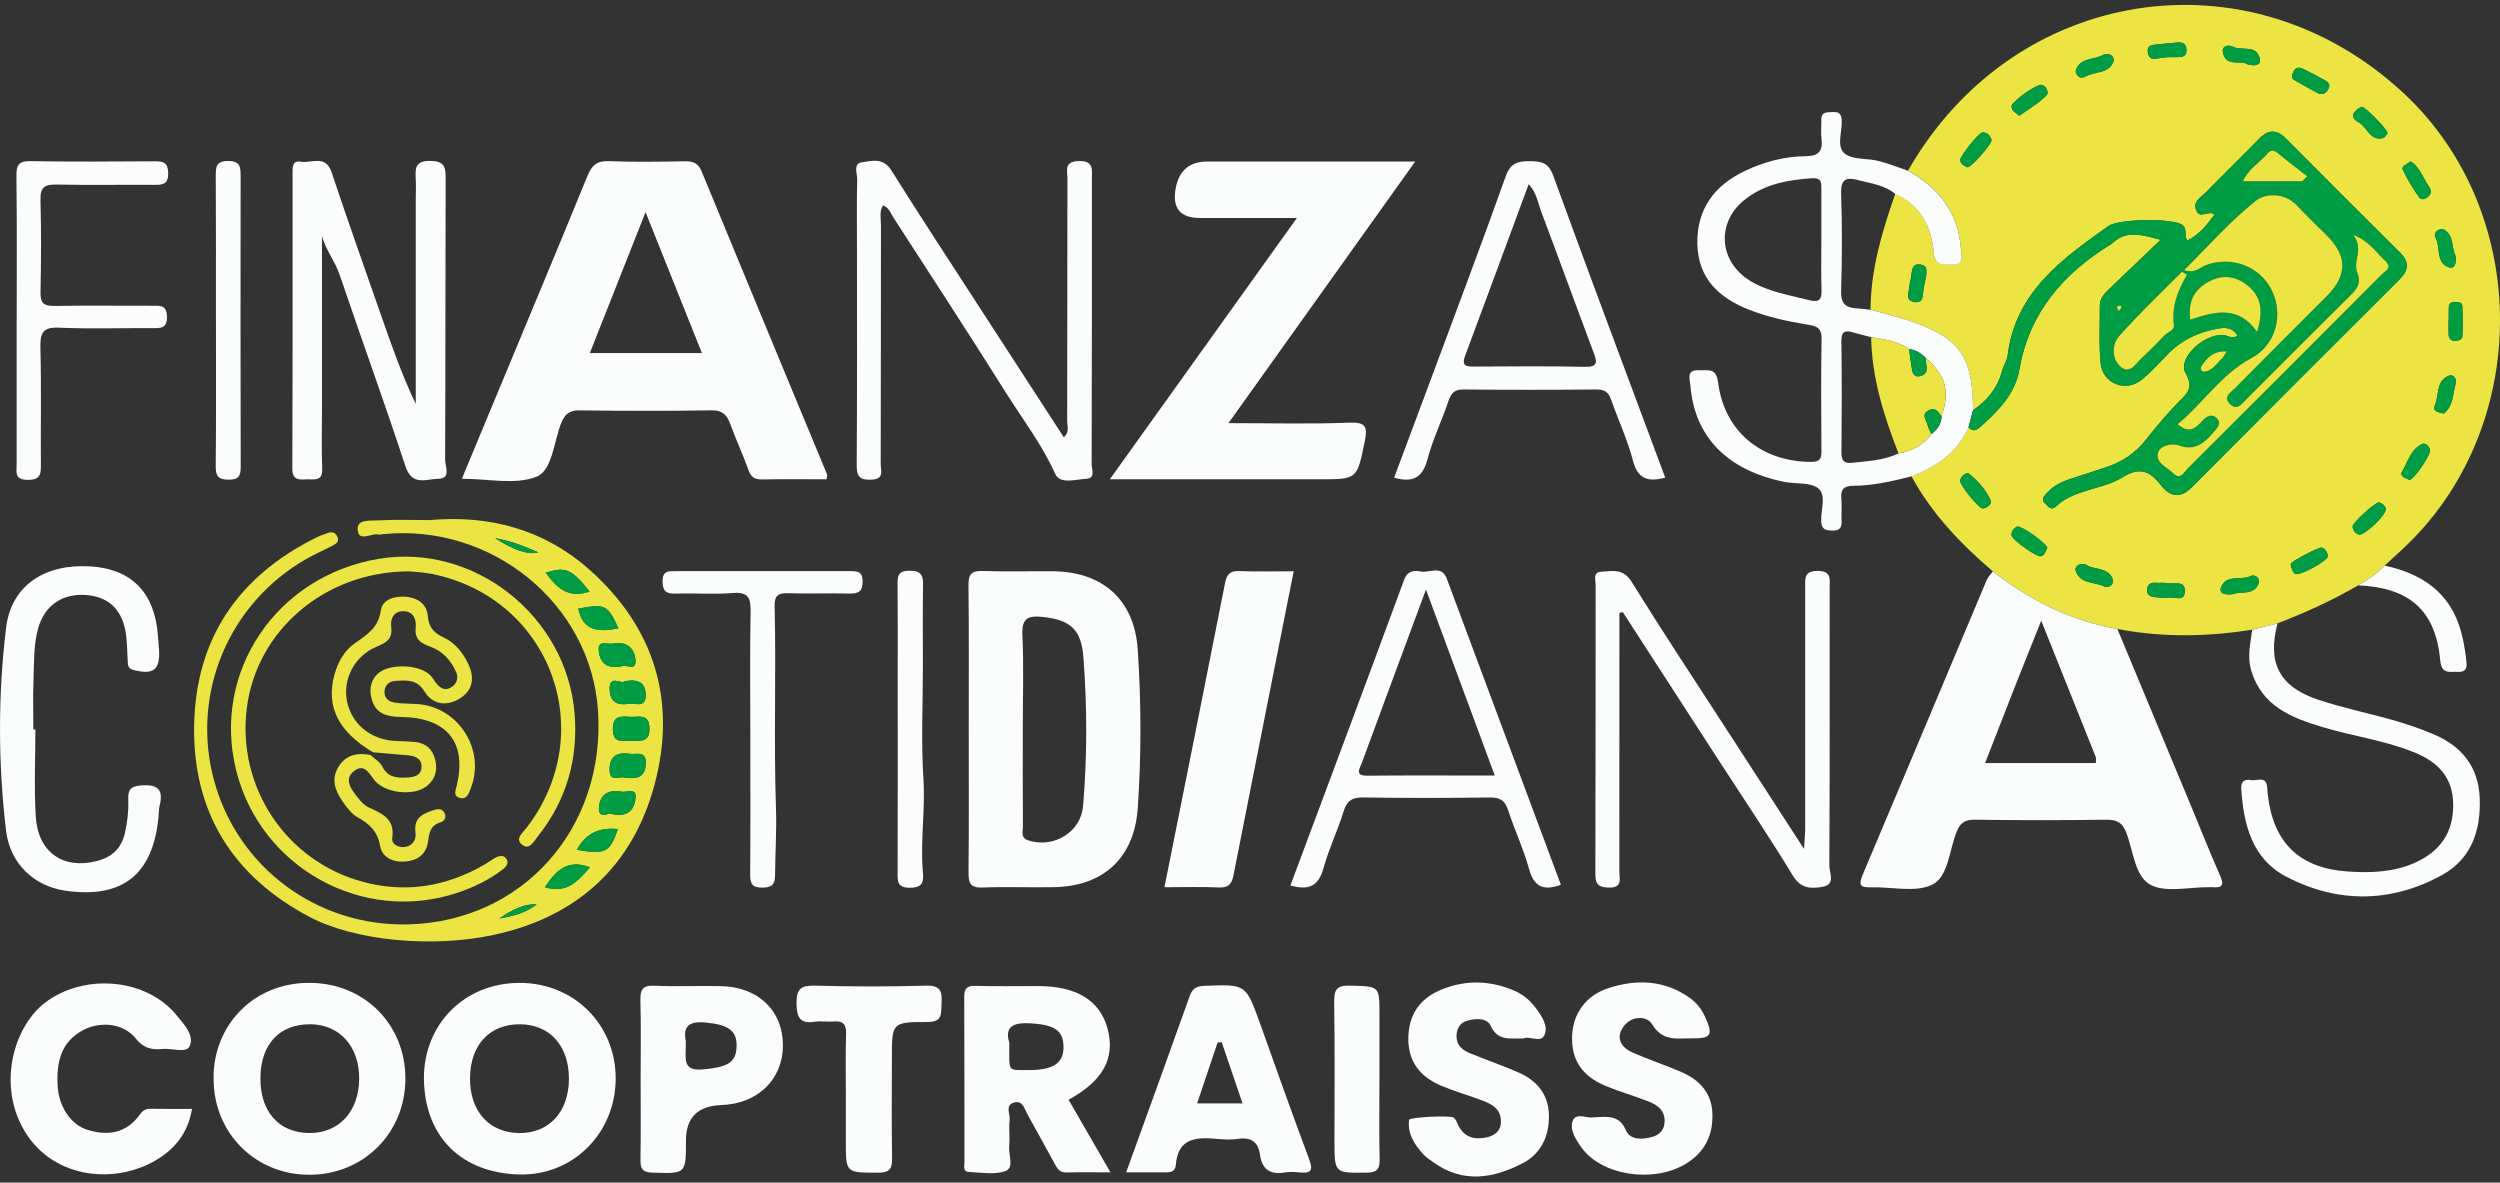
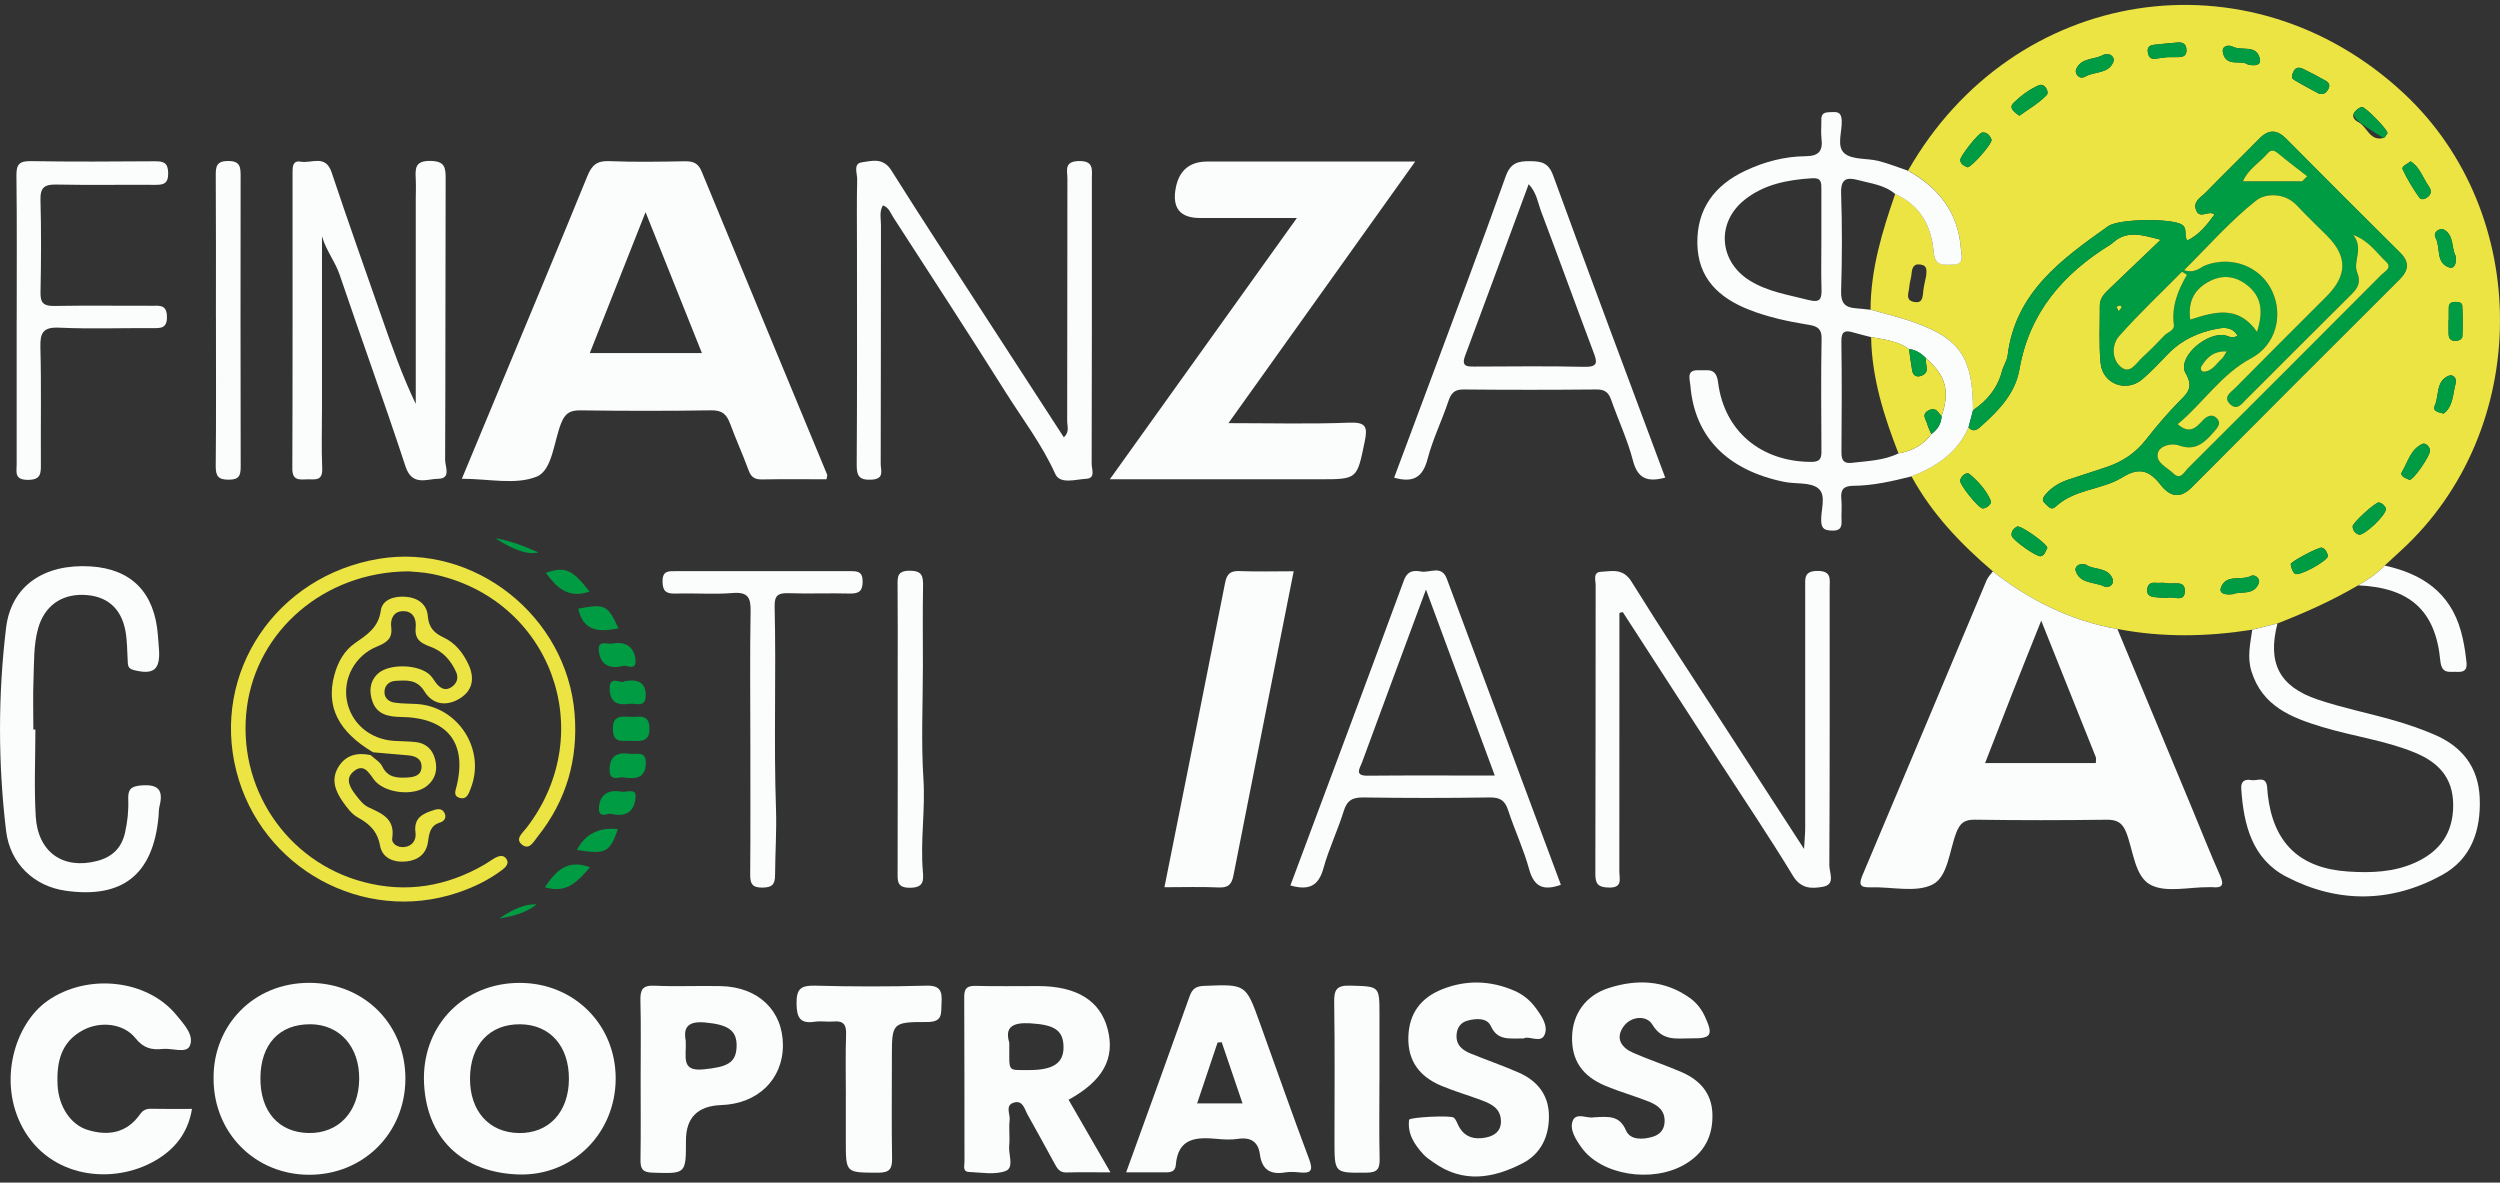
<svg xmlns="http://www.w3.org/2000/svg" width="408" height="193" viewBox="0 0 408 193" fill="none">
  <rect x="0" y="0" width="408" height="193" fill="#333333" stroke="none" />
  <g clip-path="url(#clip0_1690_78)">
    <path d="M311.393 27.845C328.589 -2.291 366.986 -8.301 392.254 15.189C413.414 34.859 413.22 70.285 391.843 89.851C390.955 90.667 390.067 91.484 389.185 92.3C387.916 93.618 386.43 94.634 384.847 95.529C380.641 97.996 376.219 99.985 371.681 101.744C370.309 102.083 368.944 102.428 367.572 102.766C360.231 103.927 352.89 104.066 345.561 102.645C337.954 101.321 331.277 97.978 325.241 93.249C319.997 88.775 315.278 83.853 311.955 77.734C315.979 76.156 319.429 73.913 321.253 69.765C322.178 70.672 322.77 70.043 323.495 69.39C326.305 66.868 328.897 64.129 329.567 60.284C331.181 50.984 336.721 44.66 344.461 39.889C344.63 39.786 344.781 39.647 344.932 39.514C347.138 37.616 349.434 38.281 352.618 39.133C349.494 42.12 346.878 44.605 344.28 47.103C343.476 47.87 342.673 48.657 342.685 49.896C342.703 53.016 342.516 56.154 342.812 59.25C343.138 62.654 346.969 64.111 349.585 61.922C351.126 60.635 352.479 59.129 353.887 57.69C356.08 55.447 358.787 54.231 361.82 53.651C363.125 53.403 364.352 53.409 365.167 54.782C364.213 55.423 363.512 54.679 362.739 54.661C359.482 54.576 355.331 58.573 356.684 60.895C358.171 63.434 356.757 64.359 355.355 65.804C353.542 67.679 351.845 69.68 350.237 71.736C348.564 73.882 346.449 75.309 343.923 76.18C341.833 76.9 339.724 77.547 337.628 78.248C336.177 78.732 334.878 79.469 333.863 80.654C333.434 81.156 333.126 81.61 333.755 82.166C334.256 82.607 334.715 83.4 335.495 82.674C338.588 79.778 343.041 79.977 346.407 77.885C349.174 76.168 350.824 76.833 352.6 79.113C354.02 80.933 355.675 81.549 357.657 79.56C368.944 68.211 380.273 56.904 391.602 45.597C393.082 44.122 393.263 42.785 391.68 41.219C385.457 35.058 379.27 28.854 373.101 22.639C371.584 21.115 370.225 21.085 368.714 22.627C365.826 25.577 362.859 28.449 359.983 31.406C359.204 32.21 357.808 32.845 358.424 34.345C359.029 35.832 360.449 34.224 361.409 35.01C360.159 36.709 358.914 38.323 356.95 39.26C356.37 38.378 357.047 37.319 356.116 36.685C354.521 35.596 345.815 35.669 344.056 36.914C336.467 42.296 328.903 47.701 327.64 58.029C327.531 58.899 326.951 59.703 326.721 60.574C325.996 63.349 324.305 65.387 321.978 66.959C321.978 58.524 319.991 55.386 312.734 52.726C310.305 51.837 307.761 51.251 305.272 50.525C305.302 43.946 307.169 37.761 309.302 31.636C313.411 33.45 315.205 36.932 315.574 41.105C315.785 43.493 317.169 43.172 318.661 43.16C320.722 43.142 320.093 41.697 320.015 40.585C319.592 34.677 316.402 30.638 311.387 27.833L311.393 27.845ZM343.18 8.98C341.869 9.772 339.561 9.349 338.794 11.398C338.606 11.9 339.235 13.103 340.322 12.493C341.851 11.628 344.159 12.082 344.92 10.044C345.138 9.451 344.534 8.472 343.18 8.98ZM329.555 18.896C331.066 17.795 332.727 16.852 334.008 15.528C334.51 15.014 333.706 13.508 332.745 13.914C331.235 14.555 329.827 15.613 328.637 16.762C327.755 17.614 328.703 18.279 329.561 18.89L329.555 18.896ZM364.43 96.956C365.669 96.442 367.85 97.258 368.642 95.142C368.883 94.489 368.062 93.636 367.318 94.011C365.723 94.815 363.222 93.618 362.442 95.952C362.128 96.895 363.228 97.137 364.424 96.962L364.43 96.956ZM400.743 41.733C400.043 40.5 400.574 38.353 398.744 37.41C398.375 37.223 396.919 37.743 397.505 38.855C398.327 40.427 397.469 42.864 399.668 43.632C400.58 43.952 400.949 42.961 400.743 41.733ZM378.508 15.322C379.348 15.449 379.638 15.081 379.922 14.639C380.345 13.98 380.122 13.49 379.53 13.164C378.321 12.487 377.095 11.828 375.844 11.229C375.282 10.963 374.654 10.939 374.327 11.64C374.122 12.075 373.814 12.674 374.327 12.989C375.753 13.865 377.252 14.633 378.508 15.322ZM399.638 52.194C399.638 52.194 399.614 52.194 399.601 52.194C399.601 52.986 399.583 53.778 399.608 54.57C399.632 55.265 400 55.658 400.725 55.634C401.257 55.616 401.831 55.404 401.855 54.884C401.934 53.21 401.94 51.529 401.831 49.86C401.801 49.334 401.136 49.261 400.617 49.273C400.049 49.285 399.662 49.515 399.638 50.12C399.614 50.809 399.632 51.505 399.632 52.2L399.638 52.194ZM334.123 89.422C334.093 88.745 329.737 85.625 329.163 85.945C328.649 86.229 328.208 86.713 328.298 87.408C328.389 88.11 332.401 90.945 333.054 90.782C333.754 90.607 333.815 89.918 334.129 89.428L334.123 89.422ZM379.934 90.722C379.753 90.147 379.554 89.573 378.901 89.373C378.448 89.234 373.771 91.695 373.832 92.076C373.923 92.626 374.11 93.291 374.503 93.624C375.137 94.162 379.88 91.55 379.934 90.716V90.722ZM321.096 27.3C321.725 27.337 325.235 23.352 325.018 22.784C324.776 22.155 324.329 21.556 323.513 21.623C322.897 21.671 319.815 25.583 319.906 26.164C320.015 26.853 320.583 27.077 321.102 27.306L321.096 27.3ZM353.712 97.585C354.588 97.198 356.406 98.383 356.557 96.635C356.733 94.567 354.733 95.414 353.615 95.172C353.035 95.045 352.413 95.166 351.814 95.112C350.95 95.033 350.479 95.371 350.419 96.248C350.352 97.234 351.059 97.379 351.778 97.464C352.376 97.536 352.981 97.542 353.712 97.585ZM393.233 78.314C393.928 78.296 396.623 74.36 396.574 73.526C396.526 72.758 395.735 72.274 395.402 72.419C393.42 73.26 392.979 75.388 391.994 77.02C391.578 77.716 392.635 78.061 393.239 78.314H393.233ZM398.798 67.497C400.381 66.312 400.284 64.305 400.756 62.575C400.991 61.723 400.339 61.016 399.595 61.33C397.511 62.219 398.085 64.535 397.36 66.167C396.949 67.092 397.88 67.28 398.798 67.491V67.497ZM323.58 82.982C324.317 82.94 325.09 82.178 324.903 81.737C324.154 80.001 322.861 78.556 321.417 77.359C320.951 76.972 320.105 77.613 319.888 78.369C319.713 78.986 322.812 82.892 323.58 82.982ZM389.39 82.982C389.215 82.614 388.871 82.13 388.236 81.997C387.723 81.888 383.922 85.34 383.946 85.903C383.977 86.55 384.363 87.064 384.961 87.245C385.765 87.493 389.469 84.071 389.39 82.982ZM340.401 92.137C339.198 91.81 338.57 92.572 338.739 93.116C339.416 95.287 341.7 94.936 343.295 95.662C344.262 96.103 345.077 95.275 344.793 94.513C344.02 92.457 341.615 93.062 340.407 92.137H340.401ZM393.408 26.333C392.816 26.799 391.874 27.137 392.109 27.639C392.859 29.241 393.795 30.777 394.816 32.228C395.209 32.785 396.006 32.398 396.387 31.974C397.118 31.176 396.381 30.469 396 29.828C395.269 28.594 394.744 27.168 393.408 26.333ZM353.784 9.324C353.935 9.324 354.63 9.318 355.319 9.324C356.195 9.336 356.902 9.185 356.823 8.043C356.757 7.123 356.189 6.876 355.415 6.93C354.135 7.027 352.86 7.166 351.585 7.299C350.763 7.383 350.346 7.734 350.546 8.671C350.745 9.602 351.289 9.711 352.068 9.542C352.455 9.457 352.854 9.439 353.784 9.324ZM366.835 10.522C368.019 10.8 369.028 10.667 368.805 9.621C368.291 7.178 365.844 8.375 364.388 7.619C363.687 7.25 362.533 7.456 362.781 8.599C363.307 11.042 365.772 9.705 366.835 10.522ZM314.347 45.029C314.377 44.261 314.643 43.366 313.477 43.178C312.19 42.967 312.045 43.831 311.949 44.799C311.882 45.488 311.628 46.159 311.592 46.843C311.538 47.737 310.861 48.977 312.359 49.273C313.858 49.57 313.773 48.348 313.894 47.363C313.991 46.577 314.19 45.809 314.347 45.029ZM389.632 21.714C389.632 21.097 385.952 17.372 385.457 17.451C385.113 17.505 384.774 17.777 384.496 18.031C383.614 18.848 384.146 19.555 384.877 19.93C386.339 20.674 386.738 23.116 388.973 22.512C389.269 22.433 389.457 21.937 389.632 21.714Z" fill="#ECE442" />
    <path d="M134.896 78.218C131.368 78.218 127.851 78.175 124.335 78.242C123.132 78.266 122.558 77.831 122.148 76.7C121.223 74.154 120.087 71.681 119.151 69.136C118.601 67.648 117.87 66.941 116.105 66.965C108.964 67.08 101.822 67.068 94.68 66.971C92.994 66.947 92.209 67.491 91.587 69.045C90.366 72.099 90.154 76.749 87.581 77.788C84.149 79.179 79.732 78.133 75.376 78.133C77.557 72.885 79.635 67.903 81.702 62.92C86.439 51.517 91.212 40.131 95.876 28.697C96.577 26.974 97.423 26.218 99.381 26.297C103.502 26.466 107.628 26.393 111.755 26.321C113.102 26.297 113.948 26.611 114.504 27.972C121.308 44.491 128.165 60.991 135.005 77.498C135.035 77.577 134.975 77.692 134.884 78.218H134.896ZM105.356 34.623C102.148 42.737 99.23 50.108 96.257 57.623H114.553C111.532 50.072 108.613 42.761 105.356 34.623Z" fill="#FBFDFC" />
    <path d="M325.241 93.261C331.277 97.984 337.954 101.327 345.561 102.658C349.566 112.283 353.572 121.909 357.578 131.535C359.155 135.333 360.666 139.166 362.333 142.927C363.016 144.475 362.642 144.94 361.077 144.789C360.877 144.771 360.672 144.789 360.472 144.789C357.258 144.753 353.5 145.739 350.968 144.402C348.4 143.048 348.165 138.9 347.035 135.937C346.382 134.226 345.482 133.754 343.73 133.779C336.588 133.875 329.44 133.881 322.298 133.773C320.576 133.748 319.869 134.347 319.271 135.883C318.123 138.846 317.906 143.102 315.38 144.36C312.625 145.733 308.692 144.693 305.278 144.813C303.381 144.88 303.368 144.233 304.015 142.703C310.782 126.71 317.483 110.687 324.22 94.682C324.443 94.156 324.89 93.727 325.235 93.255L325.241 93.261ZM333.126 101.297C331.386 105.657 329.893 109.363 328.431 113.082C326.945 116.849 325.489 120.628 323.966 124.534H342.038C342.038 124.11 342.123 123.784 342.026 123.536C339.156 116.323 336.262 109.115 333.126 101.291V101.297Z" fill="#FBFDFC" />
    <path d="M181.125 78.218C191.39 63.882 201.305 50.023 211.649 35.578C205.994 35.578 200.919 35.578 195.849 35.578C192.566 35.578 191.247 33.929 191.892 30.632C192.451 27.786 194.169 26.363 197.045 26.363C208.097 26.363 219.148 26.363 230.96 26.363C220.706 40.73 210.779 54.63 200.483 69.057C207.438 69.057 213.818 69.227 220.187 68.979C222.972 68.87 223.22 69.686 222.712 72.111C221.45 78.194 221.558 78.218 215.365 78.218C204.193 78.218 193.027 78.218 181.125 78.218Z" fill="#FBFDFC" />
-     <path d="M158.098 118.844C158.098 111.098 158.146 103.353 158.056 95.607C158.031 93.805 158.46 93.116 160.376 93.183C164.194 93.322 168.019 93.201 171.838 93.231C180.019 93.31 185.142 97.911 185.68 106.044C186.254 114.678 186.278 123.336 185.674 131.971C185.112 139.97 180.079 144.62 172.11 144.783C168.188 144.862 164.261 144.692 160.346 144.844C158.376 144.916 158.044 144.142 158.062 142.389C158.146 134.54 158.098 126.698 158.098 118.85V118.844ZM166.919 118.681C166.919 124.104 166.901 129.528 166.938 134.952C166.938 135.75 166.515 136.735 167.844 137.165C171.934 138.477 176.387 135.84 176.756 131.566C177.451 123.457 177.427 115.331 176.81 107.217C176.466 102.724 174.659 101.152 170.14 100.68C167.802 100.438 166.72 100.874 166.853 103.619C167.095 108.631 166.919 113.662 166.919 118.687V118.681Z" fill="#FBFDFC" />
    <path d="M305.284 50.537C307.773 51.263 310.317 51.843 312.746 52.738C319.997 55.398 321.984 58.536 321.991 66.965C321.749 67.896 321.501 68.84 321.253 69.777C319.429 73.925 315.985 76.174 311.955 77.746C308.837 78.526 305.701 79.258 302.474 79.282C300.879 79.294 300.354 79.88 300.505 81.428C300.626 82.626 300.481 83.847 300.541 85.05C300.601 86.229 300.142 86.634 298.964 86.592C297.919 86.55 297.302 86.392 297.224 85.135C297.103 83.266 298.148 80.818 296.722 79.687C295.429 78.659 293.073 79.022 291.212 78.647C281.871 76.748 276.554 71.294 275.871 62.92C275.78 61.844 275.14 60.308 277.279 60.429C278.669 60.508 280.076 59.903 280.391 62.406C281.406 70.424 287.442 75.346 295.562 75.382C296.982 75.388 297.266 74.892 297.26 73.665C297.23 67.522 297.169 61.384 297.284 55.241C297.321 53.306 296.124 53.161 294.837 52.95C291.659 52.43 288.529 51.746 285.52 50.573C280.536 48.632 277.086 45.422 277.007 39.714C276.928 34.066 279.817 30.239 284.813 27.875C287.943 26.393 291.254 25.523 294.698 25.493C296.879 25.474 297.514 24.592 297.266 22.584C297.145 21.593 297.266 20.571 297.242 19.567C297.212 18.164 298.203 18.346 299.109 18.291C300.1 18.231 300.499 18.545 300.565 19.622C300.68 21.484 299.635 23.915 301.061 25.063C302.36 26.109 304.704 25.801 306.541 26.261C308.19 26.672 309.773 27.319 311.387 27.863C316.402 30.662 319.598 34.707 320.015 40.615C320.093 41.727 320.722 43.172 318.661 43.191C317.169 43.203 315.785 43.523 315.574 41.135C315.205 36.957 313.411 33.48 309.302 31.666C307.556 30.166 305.326 29.949 303.23 29.387C301.302 28.866 300.39 29.229 300.469 31.593C300.65 36.89 300.632 42.205 300.469 47.502C300.408 49.455 301.115 50.198 302.891 50.313C303.689 50.368 304.48 50.471 305.272 50.555L305.284 50.537ZM316.861 67.927C318.263 63.863 317.58 61.312 314.341 58.488C313.568 57.684 312.686 57.091 311.55 56.964C309.701 55.652 307.52 55.398 305.375 55.023C304.408 54.77 303.435 54.546 302.481 54.262C301.151 53.863 300.487 54.032 300.511 55.713C300.601 61.753 300.577 67.794 300.523 73.828C300.511 75.134 300.922 75.69 302.245 75.533C304.819 75.225 307.441 75.164 309.834 73.991C312.015 73.61 313.864 72.655 315.205 70.841C316.184 70.115 316.831 69.196 316.867 67.933L316.861 67.927ZM297.248 39.369C297.248 36.552 297.236 33.728 297.248 30.91C297.248 29.834 297.302 28.981 295.695 29.09C291.707 29.35 287.883 30.07 284.686 32.633C280.058 36.346 280.523 42.677 285.569 45.797C288.541 47.641 291.943 48.13 295.248 48.983C297.012 49.437 297.321 48.784 297.272 47.23C297.188 44.611 297.248 41.993 297.248 39.375V39.369Z" fill="#FBFDFC" />
-     <path d="M70.01 84.887C79.804 83.998 88.771 86.35 96.245 93.013C106.843 102.464 110.456 114.418 106.837 127.992C103.266 141.379 94.179 149.651 80.566 152.577C70.512 154.742 57.89 153.551 50.47 149.614C37.987 143 31.419 132.539 31.685 118.33C31.957 104.121 38.966 94.011 51.612 87.729C52.24 87.414 52.911 87.185 53.57 86.955C54.24 86.725 54.784 86.991 55.068 87.59C55.4 88.297 54.905 88.727 54.349 89.017C52.923 89.76 51.443 90.395 50.047 91.187C37.286 98.449 31.099 113.299 34.942 127.4C38.809 141.609 51.793 151.223 66.615 150.86C85.321 150.4 98.867 135.139 97.592 115.966C96.438 98.564 80.233 85.316 62.391 87.185C62.192 87.203 61.974 87.287 61.793 87.239C60.609 86.925 58.494 88.6 58.367 86.392C58.27 84.675 60.518 85.008 61.781 84.929C64.488 84.76 67.207 84.881 70.004 84.881L70.01 84.887ZM102.819 120.918C104.444 120.9 106.057 121.25 105.991 118.802C105.925 116.449 104.305 117.036 103.012 116.994C101.544 116.945 99.949 116.576 100.021 119.08C100.094 121.456 101.689 120.797 102.819 120.918ZM101.876 111.189C101.459 111.745 99.399 109.974 99.49 112.525C99.568 114.756 100.928 115.125 102.704 114.859C103.707 114.708 105.344 115.585 105.375 113.541C105.411 111.449 104.233 110.742 101.87 111.189H101.876ZM101.858 126.904C103.906 127.17 105.296 126.916 105.393 124.661C105.489 122.393 103.846 123.197 102.722 123.022C100.65 122.695 99.466 123.482 99.484 125.664C99.502 127.781 101.218 126.608 101.858 126.904ZM101.731 108.674C102.112 108.432 103.846 109.617 103.707 107.755C103.556 105.638 102.16 104.617 99.979 105.034C99.145 105.191 97.611 104.411 97.707 106.031C97.834 108.069 98.988 109.345 101.725 108.674H101.731ZM99.665 132.805C102.674 133.549 103.622 131.91 103.737 130.048C103.828 128.542 102.239 129.365 101.399 129.201C99.23 128.784 97.822 129.764 97.743 131.916C97.683 133.694 99.369 132.66 99.671 132.805H99.665ZM100.934 102.537C99.157 98.697 98.752 98.51 94.378 99.326C95.151 103.014 97.713 103.196 100.934 102.537ZM94.142 138.694C98.849 139.48 99.502 139.136 100.831 135.314C97.766 134.964 95.536 136.09 94.142 138.694ZM96.275 141.536C92.541 140.127 90.686 142.183 88.916 144.789C92.475 145.902 94.305 143.81 96.275 141.536ZM96.215 96.538C93.315 92.868 92.275 92.433 89.067 93.467C90.795 95.825 92.674 97.766 96.215 96.538ZM80.814 87.826C83.871 89.813 86.219 90.587 87.859 90.147C85.671 89.216 83.708 88.346 80.814 87.826ZM81.49 149.899C83.557 149.53 85.635 149.094 87.581 147.601C85.909 147.46 83.879 148.226 81.49 149.899Z" fill="#ECE442" />
    <path d="M52.548 38.547C52.548 47.864 52.548 57.182 52.548 66.5C52.548 69.819 52.446 73.145 52.584 76.458C52.675 78.683 51.225 78.163 50.005 78.23C48.736 78.296 47.703 78.363 47.709 76.47C47.769 60.369 47.745 44.267 47.745 28.171C47.745 27.24 47.745 26.146 49.086 26.387C50.826 26.708 53.128 25.148 54.119 28.129C56.754 36.032 59.545 43.874 62.288 51.74C63.956 56.517 65.635 61.288 67.853 65.931C67.853 54.812 67.853 43.692 67.853 32.573C67.853 31.466 67.907 30.354 67.853 29.253C67.768 27.542 67.678 26.224 70.228 26.261C72.59 26.297 72.735 27.3 72.729 29.169C72.675 44.466 72.717 59.758 72.644 75.055C72.644 76.114 73.653 78.109 71.539 78.133C69.666 78.151 67.267 79.415 66.179 76.12C62.735 65.635 58.959 55.259 55.418 44.805C54.699 42.689 53.207 40.869 52.548 38.553V38.547Z" fill="#FBFDFC" />
    <path d="M264.288 100.009C264.288 114.085 264.294 128.162 264.276 142.244C264.276 143.411 264.862 144.904 262.572 144.85C260.856 144.807 260.355 144.324 260.361 142.619C260.415 126.91 260.385 111.201 260.409 95.493C260.409 94.694 259.92 93.388 261.279 93.316C263.068 93.219 264.874 92.687 266.258 94.918C271.345 103.117 276.674 111.165 281.919 119.267C285.949 125.495 289.991 131.717 294.42 138.549C294.511 136.995 294.607 136.07 294.607 135.151C294.619 122.061 294.619 108.97 294.607 95.879C294.607 94.434 294.366 93.171 296.638 93.177C298.97 93.183 298.601 94.561 298.601 95.94C298.601 111.044 298.625 126.148 298.547 141.252C298.541 142.419 299.61 144.348 297.489 144.723C295.689 145.037 293.931 145.104 292.613 142.933C288.813 136.663 284.698 130.574 280.711 124.419C275.418 116.244 270.131 108.069 264.838 99.894C264.657 99.937 264.469 99.985 264.288 100.027V100.009Z" fill="#FBFDFC" />
    <path d="M144.098 33.504C143.464 34.562 143.772 35.693 143.772 36.757C143.748 49.745 143.772 62.733 143.73 75.721C143.73 76.748 144.394 78.163 142.261 78.278C140.237 78.387 139.796 77.716 139.814 75.793C139.899 64.015 139.857 52.236 139.857 40.452C139.857 36.727 139.802 33.002 139.893 29.278C139.917 28.31 139.18 26.696 140.66 26.49C142.28 26.261 144.122 25.674 145.452 27.784C150.587 35.953 155.886 44.025 161.131 52.127C165.27 58.524 169.427 64.909 173.62 71.373C174.593 70.484 174.164 69.529 174.164 68.713C174.194 55.525 174.176 42.332 174.2 29.145C174.2 27.875 173.602 26.345 176.043 26.285C178.568 26.218 178.194 27.73 178.194 29.211C178.194 44.714 178.206 60.224 178.158 75.727C178.158 76.573 178.84 78.061 177.275 78.139C175.547 78.224 173.004 79.094 172.212 77.335C170.049 72.534 166.889 68.41 164.128 64.027C158.11 54.455 151.935 44.98 145.796 35.487C145.343 34.786 145.077 33.855 144.092 33.516L144.098 33.504Z" fill="#FBFDFC" />
    <path d="M190.037 144.795C193.39 128.01 196.695 111.564 199.94 95.1C200.23 93.624 200.828 93.14 202.308 93.201C205.196 93.316 208.097 93.231 211.13 93.231C207.801 110.01 204.532 126.45 201.293 142.897C201.015 144.312 200.453 144.904 198.913 144.832C196.018 144.699 193.118 144.795 190.031 144.795H190.037Z" fill="#FBFDFC" />
    <path d="M34.857 176.019C34.748 167.536 41.219 160.329 50.603 160.401C59.49 160.468 66.197 167.216 66.161 176.098C66.125 184.944 59.297 191.734 50.452 191.722C41.624 191.71 34.845 184.889 34.857 176.019ZM50.627 167.161C45.6 167.137 42.548 170.408 42.5 175.892C42.446 181.376 45.467 184.829 50.385 184.908C55.249 184.986 58.554 181.467 58.62 176.14C58.693 170.831 55.442 167.179 50.627 167.155V167.161Z" fill="#FBFDFC" />
    <path d="M69.182 176.019C69.164 167.083 75.847 160.407 84.813 160.407C93.695 160.407 100.523 167.24 100.48 176.086C100.432 184.908 93.544 191.903 84.716 191.673C75.587 191.432 69.303 185.814 69.182 176.019ZM92.849 176.116C92.879 170.71 89.749 167.197 84.874 167.161C79.913 167.125 76.759 170.505 76.705 175.929C76.65 181.304 79.792 184.841 84.692 184.914C89.574 184.986 92.819 181.485 92.849 176.116Z" fill="#FBFDFC" />
    <path d="M271.768 77.946C268.868 78.726 267.267 78.133 266.494 75.158C265.618 71.778 264.101 68.568 262.947 65.26C262.524 64.051 261.914 63.549 260.554 63.561C253.316 63.628 246.077 63.634 238.845 63.561C237.316 63.543 236.797 64.214 236.356 65.532C235.31 68.67 233.824 71.681 232.99 74.868C232.217 77.819 230.742 78.871 227.522 77.958C229.461 72.77 231.407 67.582 233.334 62.388C237.491 51.202 241.721 40.046 245.721 28.806C246.512 26.581 247.721 26.285 249.721 26.303C251.588 26.321 252.718 26.557 253.485 28.667C259.455 45.059 265.593 61.384 271.762 77.946H271.768ZM249.479 30.058C245.987 39.49 242.567 48.79 239.105 58.065C238.416 59.903 239.528 59.824 240.73 59.824C246.669 59.812 252.609 59.722 258.548 59.867C260.899 59.927 260.651 59.044 260.041 57.436C257.177 49.824 254.409 42.175 251.533 34.562C250.977 33.099 250.79 31.436 249.479 30.058Z" fill="#FBFDFC" />
    <path d="M5.776 119.049C5.776 123.778 5.553 128.512 5.831 133.222C6.175 139.075 10.278 141.929 15.782 140.526C18.235 139.904 19.812 138.483 20.398 135.919C20.803 134.129 21.002 132.334 20.93 130.532C20.863 128.911 21.274 128.319 23.057 128.18C25.848 127.962 26.694 128.935 26.035 131.554C25.89 132.128 25.927 132.751 25.866 133.355C24.96 142.758 19.963 146.7 10.652 145.358C5.601 144.632 1.637 140.986 0.991 135.58C-0.32 124.564 -0.332 113.475 0.991 102.464C1.819 95.589 7.232 91.967 14.797 92.439C21.474 92.856 25.25 96.726 25.77 103.697C25.83 104.502 25.909 105.3 25.957 106.104C26.144 109.345 25.008 110.167 21.806 109.345C20.809 109.085 20.881 108.498 20.839 107.797C20.742 106.195 20.767 104.568 20.477 102.996C19.782 99.187 17.383 97.198 13.613 97.083C9.963 96.974 7.25 98.939 6.235 102.512C5.456 105.251 5.577 108.093 5.468 110.899C5.359 113.614 5.444 116.335 5.444 119.056H5.776V119.049Z" fill="#FBFDFC" />
    <path d="M210.592 144.511C216.815 127.835 223.02 111.286 229.123 94.706C229.715 93.092 230.785 93.068 231.945 93.273C233.358 93.527 235.268 92.173 236.114 94.44C242.319 111.08 248.524 127.726 254.736 144.396C251.926 145.406 250.355 144.783 249.551 141.845C248.651 138.567 247.177 135.447 246.119 132.207C245.594 130.586 244.754 130.115 243.08 130.145C236.235 130.248 229.389 130.248 222.549 130.145C220.785 130.121 219.848 130.562 219.298 132.352C218.326 135.514 216.857 138.531 215.981 141.718C215.19 144.584 213.613 145.376 210.592 144.505V144.511ZM243.95 126.571C240.192 116.413 236.555 106.582 232.718 96.212C229.057 106.092 225.637 115.289 222.253 124.497C221.927 125.386 220.984 126.614 223.19 126.595C229.987 126.529 236.784 126.571 243.95 126.571Z" fill="#FBFDFC" />
    <path d="M174.387 179.472C176.575 183.269 178.768 187.066 181.227 191.329C178.538 191.329 176.285 191.28 174.037 191.347C172.883 191.383 172.502 190.627 172.067 189.823C170.623 187.187 169.185 184.545 167.711 181.921C167.197 181.014 166.956 179.526 165.493 179.937C163.959 180.367 164.889 181.812 164.774 182.779C164.611 184.17 164.841 185.597 164.696 186.994C164.551 188.421 165.572 190.567 164.098 191.111C162.327 191.764 160.134 191.347 158.134 191.262C157.059 191.214 157.403 190.222 157.403 189.606C157.379 180.663 157.415 171.714 157.361 162.771C157.349 161.332 157.772 160.861 159.228 160.897C162.642 160.988 166.055 160.921 169.475 160.927C175.723 160.939 179.553 163.31 180.762 167.917C182.025 172.724 180.025 176.376 174.406 179.472H174.387ZM164.714 170.142C164.744 175.07 164.291 174.604 167.759 174.635C171.946 174.671 173.662 173.474 173.566 170.704C173.475 168.068 171.971 167.234 168.158 167.004C165.3 166.835 163.947 167.584 164.708 170.142H164.714Z" fill="#FBFDFC" />
    <path d="M183.789 191.323C187.378 181.401 190.804 171.992 194.157 162.56C194.61 161.29 195.269 160.939 196.562 160.891C203.311 160.625 203.317 160.589 205.577 166.865C208.26 174.314 210.876 181.788 213.655 189.194C214.344 191.033 213.957 191.522 212.133 191.341C211.335 191.262 210.507 191.214 209.728 191.341C207.329 191.74 205.952 190.906 205.619 188.396C205.347 186.341 204.121 185.542 202.036 185.863C200.955 186.026 199.825 185.978 198.725 185.875C195.336 185.554 192.242 185.615 191.892 190.138C191.807 191.226 191.046 191.335 190.176 191.329C188.176 191.317 186.176 191.329 183.795 191.329L183.789 191.323ZM199.384 170.088C199.16 170.106 198.937 170.124 198.707 170.142C197.607 173.407 196.514 176.672 195.372 180.07H202.779C201.589 176.569 200.483 173.329 199.384 170.088Z" fill="#FBFDFC" />
    <path d="M31.334 180.959C30.688 184.944 28.477 187.598 25.323 189.418C18.404 193.415 8.199 192.272 3.716 184.079C-0.423 176.521 2.405 167.101 7.746 163.34C14.187 158.811 23.999 159.772 28.821 165.692C30.011 167.155 31.733 168.933 30.978 170.68C30.416 171.98 28.072 171.019 26.531 171.188C24.779 171.382 23.407 171.067 22.132 169.459C20.199 167.022 16.435 166.599 13.571 168.11C9.927 170.033 9.214 173.371 9.396 177.095C9.559 180.5 11.48 183.535 14.296 184.4C17.649 185.428 20.67 184.938 22.851 181.854C23.292 181.231 23.812 180.941 24.604 180.953C26.797 181.002 28.996 180.971 31.334 180.971V180.959Z" fill="#FBFDFC" />
    <path d="M248.676 169.477C246.373 169.435 244.428 169.918 243.292 167.433C242.676 166.085 240.857 166.176 239.449 166.581C238.41 166.877 237.806 167.675 237.715 168.812C237.576 170.535 238.64 171.388 240.023 171.944C242.627 172.996 245.28 173.921 247.854 175.046C250.851 176.358 252.724 178.637 252.784 182.011C252.845 185.367 251.533 188.257 248.53 189.823C243.727 192.32 238.766 193.167 233.939 189.696C233.371 189.285 232.755 188.898 232.289 188.384C230.845 186.794 229.667 185.047 229.969 182.749C230.023 182.332 236.742 181.969 237.268 182.41C237.612 182.701 237.776 183.215 237.987 183.644C238.948 185.603 240.609 186.038 242.549 185.633C243.92 185.349 244.972 184.593 244.954 182.985C244.929 180.85 243.34 180.137 241.703 179.526C239.546 178.722 237.316 178.081 235.196 177.186C231.745 175.729 229.746 173.226 229.842 169.271C229.939 165.383 231.891 162.826 235.383 161.441C239.298 159.887 243.244 160.008 247.123 161.677C248.543 162.288 249.709 163.243 250.615 164.477C251.582 165.783 252.706 167.397 252.077 168.872C251.455 170.329 249.54 168.969 248.663 169.471L248.676 169.477Z" fill="#FBFDFC" />
    <path d="M260.083 182.35C262.464 182.223 264.288 181.969 265.364 184.496C266.035 186.068 268.071 186.02 269.708 185.524C270.844 185.18 271.587 184.442 271.66 183.136C271.769 181.268 270.566 180.373 269.128 179.798C266.808 178.867 264.379 178.196 262.065 177.235C258.162 175.614 256.446 172.972 256.567 169.114C256.681 165.438 258.802 162.445 262.536 161.248C267.146 159.766 271.678 159.936 275.787 162.868C276.85 163.63 277.672 164.658 278.234 165.879C279.635 168.921 279.315 169.501 276.071 169.459C273.708 169.435 271.352 170.027 269.642 167.179C268.748 165.692 266.204 165.764 264.941 167.554C263.563 169.513 264.663 171.019 266.591 171.847C269.164 172.96 271.841 173.849 274.415 174.961C277.388 176.249 279.37 178.377 279.466 181.818C279.569 185.452 278.089 188.221 274.904 190.059C269.6 193.119 261.334 191.776 258.119 187.302C257.165 185.972 256.101 184.315 256.681 182.888C257.262 181.467 259.201 182.628 260.083 182.338V182.35Z" fill="#FBFDFC" />
    <path d="M367.572 102.772C368.944 102.434 370.309 102.089 371.681 101.751C370.025 108.16 371.935 112.03 378.225 114.158C382.303 115.536 386.557 116.377 390.701 117.568C392.913 118.203 395.106 118.959 397.221 119.86C401.765 121.789 404.478 125.132 404.689 130.223C404.907 135.526 403.323 140.182 398.538 142.806C390.224 147.371 381.53 147.444 373.137 143.084C367.542 140.176 366.164 134.595 365.772 128.742C365.687 127.472 366.37 127.109 367.427 127.315C368.346 127.49 369.808 126.541 369.995 128.428C370.037 128.827 370.05 129.232 370.092 129.631C370.98 137.558 375.276 141.712 383.209 142.232C386.943 142.479 390.665 142.359 394.158 140.78C398.188 138.954 400.381 135.955 400.363 131.354C400.345 126.849 397.873 124.358 394.019 122.792C389.155 120.809 383.934 120.15 378.944 118.632C373.965 117.121 369.222 115.276 367.439 109.563C366.708 107.217 367.258 105.028 367.566 102.772H367.572Z" fill="#FBFDFC" />
    <path d="M104.553 175.953C104.553 171.732 104.626 167.506 104.517 163.285C104.474 161.526 104.849 160.776 106.813 160.867C110.42 161.036 114.045 160.849 117.664 160.933C123.767 161.078 127.767 164.942 127.773 170.577C127.773 176.158 123.67 180.143 117.701 180.348C113.866 180.482 111.949 182.404 111.949 186.117C111.949 191.631 111.949 191.553 106.468 191.377C104.771 191.323 104.505 190.658 104.529 189.219C104.595 184.799 104.553 180.373 104.553 175.947V175.953ZM111.912 169.888C112.045 172.5 111.054 174.895 114.819 174.52C118.673 174.139 120.136 173.48 120.214 170.795C120.299 168.092 118.746 167.21 115.048 166.865C111.785 166.563 111.592 168.177 111.912 169.888Z" fill="#FBFDFC" />
    <path d="M66.56 93.243C52.887 93.376 41.938 102.918 40.295 115.44C38.597 128.409 46.688 140.605 59.322 143.943C66.27 145.781 72.862 144.693 79.061 141.101C79.581 140.799 80.07 140.43 80.59 140.127C81.321 139.698 82.185 139.366 82.698 140.26C83.115 140.986 82.463 141.585 81.895 142.014C79.696 143.659 77.243 144.832 74.662 145.696C59.261 150.848 42.609 141.681 38.579 125.87C34.47 109.75 45.068 93.969 61.865 91.193C77.388 88.63 92.475 100.517 93.774 116.456C94.378 123.862 92.457 130.622 87.774 136.494C87.127 137.304 86.414 138.791 85.218 137.872C83.979 136.923 85.291 135.937 85.931 135.103C97.949 119.485 89.852 97.627 70.56 93.678C68.995 93.358 67.37 93.322 66.566 93.237L66.56 93.243Z" fill="#ECE442" />
    <path d="M2.725 52.23C2.725 44.376 2.779 36.527 2.682 28.673C2.658 26.835 3.142 26.267 5.027 26.297C11.764 26.412 18.507 26.369 25.25 26.321C26.688 26.309 27.431 26.551 27.449 28.268C27.467 30.07 26.579 30.179 25.213 30.166C19.878 30.13 14.549 30.227 9.214 30.118C7.305 30.082 6.549 30.559 6.604 32.621C6.743 37.652 6.713 42.689 6.61 47.719C6.574 49.437 7.123 49.957 8.833 49.932C14.162 49.842 19.498 49.914 24.833 49.902C26.059 49.902 27.183 49.697 27.244 51.619C27.31 53.693 26.132 53.554 24.76 53.548C19.727 53.524 14.694 53.705 9.673 53.476C7.027 53.355 6.531 54.292 6.592 56.704C6.761 63.041 6.628 69.384 6.67 75.727C6.682 77.268 6.688 78.327 4.519 78.314C2.302 78.302 2.719 77.008 2.719 75.775C2.707 67.921 2.719 60.072 2.719 52.218H2.731L2.725 52.23Z" fill="#FBFDFC" />
    <path d="M60.868 122.768C55.195 119.382 53.177 115.325 54.566 110.167C55.135 108.057 56.168 106.189 57.944 104.949C59.914 103.577 61.757 102.446 62.149 99.628C62.403 97.808 64.409 97.234 66.282 97.397C68.216 97.56 69.666 98.643 69.817 100.511C69.968 102.416 70.82 103.298 72.421 104.048C74.294 104.925 75.557 106.527 76.439 108.402C77.484 110.615 77.188 112.646 75.085 113.964C72.941 115.307 70.638 115.059 69.273 112.84C68.034 110.826 66.349 111.026 64.554 111.117C63.509 111.171 62.826 111.818 62.748 112.816C62.669 113.868 63.418 114.521 64.379 114.666C65.563 114.847 66.778 114.817 67.98 114.89C74.765 115.283 79.303 122.321 76.832 128.639C76.505 129.468 76.222 130.55 75.019 130.211C73.901 129.897 74.355 128.996 74.542 128.21C76.222 121.142 72.971 117.115 65.43 117.006C63.358 116.976 61.521 116.601 60.778 114.466C60.24 112.912 60.282 111.274 61.63 109.98C63.455 108.22 68.512 108.371 70.276 110.264C70.687 110.699 70.959 111.268 71.364 111.709C72.04 112.441 72.814 112.767 73.756 112.09C74.626 111.461 74.838 110.584 74.445 109.69C73.605 107.779 72.24 106.267 70.264 105.554C68.693 104.985 67.636 104.357 67.841 102.41C67.992 100.983 67.37 99.677 65.708 99.743C64.228 99.798 63.678 101.013 63.847 102.349C64.089 104.254 63.074 104.877 61.491 105.53C57.908 107.005 55.95 110.754 56.609 114.321C57.285 117.997 60.313 120.622 64.234 120.906C65.436 120.99 66.651 120.972 67.847 121.105C69.527 121.293 70.596 122.309 71.007 123.917C71.442 125.604 71.098 127.115 69.684 128.264C67.521 130.024 62.609 129.468 60.977 127.164C60.101 125.93 59.285 124.582 57.696 125.906C56.27 127.097 57.122 128.5 57.986 129.649C58.584 130.441 59.267 131.342 60.125 131.741C62.355 132.781 64.5 133.615 64.01 136.814C63.871 137.709 64.935 138.35 65.968 138.241C67.334 138.102 67.968 137.032 67.811 135.895C67.472 133.446 69.013 132.775 70.814 132.201C71.563 131.959 72.24 131.959 72.59 132.781C72.892 133.482 72.433 134.051 71.871 134.214C70.167 134.722 70.046 136.016 69.829 137.485C69.539 139.402 68.173 140.412 66.264 140.593C64.234 140.787 62.391 140.031 62.029 138.035C61.599 135.665 60.313 134.462 58.379 133.398C57.382 132.848 56.597 131.777 55.92 130.804C54.736 129.093 53.98 127.224 55.219 125.181C56.446 123.167 58.319 122.798 60.47 123.222C61.122 123.832 62.016 124.328 62.385 125.078C63.273 126.904 64.772 126.976 66.433 126.892C67.618 126.831 68.766 126.571 68.796 125.156C68.826 123.778 67.744 123.367 66.542 123.264C64.651 123.101 62.76 122.937 60.868 122.774V122.768Z" fill="#ECE442" />
    <path d="M122.456 120.652C122.456 113.704 122.371 106.757 122.498 99.816C122.54 97.579 122.111 96.581 119.598 96.78C116.498 97.028 113.362 96.774 110.245 96.871C108.698 96.919 108.124 96.46 108.13 94.846C108.13 93.122 109.115 93.213 110.281 93.213C119.737 93.225 129.199 93.225 138.655 93.213C139.845 93.213 140.782 93.189 140.782 94.882C140.782 96.545 140.117 96.901 138.618 96.865C135.301 96.78 131.978 96.919 128.661 96.811C127.012 96.756 126.377 97.167 126.419 98.957C126.685 110.004 126.262 121.051 126.643 132.11C126.764 135.629 126.51 139.233 126.492 142.794C126.486 144.39 125.972 144.838 124.413 144.856C122.746 144.874 122.42 144.197 122.432 142.709C122.492 135.363 122.456 128.01 122.456 120.664V120.652Z" fill="#FBFDFC" />
    <path d="M138.044 179.018C138.044 175.596 137.966 172.168 138.081 168.745C138.135 167.137 137.573 166.569 136.02 166.708C135.023 166.798 133.99 166.593 133.005 166.744C130.601 167.113 130.027 166.127 129.996 163.793C129.96 161.363 130.721 160.8 133.036 160.861C139.072 161.024 145.114 161.03 151.15 160.861C153.5 160.794 153.778 161.804 153.657 163.709C153.555 165.335 153.941 166.798 151.331 166.792C145.555 166.78 145.555 166.925 145.555 172.615C145.555 178.051 145.494 183.493 145.585 188.928C145.615 190.658 145.301 191.389 143.313 191.383C138.038 191.365 138.038 191.48 138.038 186.268C138.038 183.849 138.038 181.437 138.038 179.018H138.044Z" fill="#FBFDFC" />
    <path d="M150.612 108.964C150.612 115.01 150.316 121.081 150.702 127.103C151.029 132.158 150.189 137.159 150.606 142.189C150.726 143.653 150.805 144.85 148.575 144.88C146.37 144.916 146.485 143.798 146.491 142.298C146.521 131.547 146.509 120.803 146.503 110.052C146.503 105.221 146.533 100.39 146.485 95.559C146.473 94.132 146.431 93.159 148.437 93.14C150.515 93.128 150.672 94.053 150.642 95.692C150.563 100.112 150.618 104.532 150.618 108.958L150.612 108.964Z" fill="#FBFDFC" />
    <path d="M225.123 176.43C225.123 180.657 225.057 184.889 225.154 189.116C225.19 190.742 224.809 191.365 223.027 191.377C217.788 191.426 217.788 191.516 217.788 186.232C217.788 178.68 217.861 171.128 217.74 163.576C217.71 161.538 218.108 160.794 220.326 160.855C225.123 160.994 225.129 160.855 225.129 165.547C225.129 169.169 225.129 172.796 225.129 176.418L225.123 176.43Z" fill="#FBFDFC" />
    <path d="M35.237 51.916C35.237 44.17 35.262 36.425 35.213 28.679C35.201 27.174 35.328 26.267 37.256 26.273C39.231 26.279 39.268 27.306 39.268 28.746C39.249 44.539 39.243 60.326 39.28 76.12C39.28 77.559 39.074 78.278 37.358 78.284C35.6 78.29 35.195 77.704 35.207 76.047C35.286 67.999 35.243 59.957 35.243 51.91H35.231L35.237 51.916Z" fill="#FBFDFC" />
    <path d="M384.846 95.535C386.429 94.64 387.916 93.624 389.185 92.306C395.263 93.618 399.861 96.684 401.619 102.996C402.018 104.435 402.284 105.923 402.453 107.41C402.568 108.426 402.906 109.756 401.045 109.647C399.734 109.575 398.471 110.095 398.254 107.779C397.48 99.616 393.239 95.891 384.84 95.529L384.846 95.535Z" fill="#FBFDFC" />
    <path d="M321.253 69.771C321.501 68.834 321.743 67.896 321.991 66.959C324.317 65.387 326.003 63.355 326.734 60.574C326.963 59.703 327.543 58.899 327.652 58.029C328.915 47.695 336.48 42.29 344.068 36.914C345.827 35.669 354.533 35.596 356.129 36.685C357.059 37.319 356.382 38.378 356.962 39.26C358.92 38.323 360.165 36.703 361.421 35.01C360.461 34.224 359.041 35.832 358.437 34.345C357.826 32.845 359.216 32.21 359.995 31.406C362.872 28.449 365.838 25.577 368.726 22.627C370.237 21.085 371.602 21.115 373.113 22.639C379.282 28.854 385.469 35.052 391.692 41.219C393.269 42.785 393.088 44.122 391.614 45.597C380.285 56.904 368.956 68.211 357.669 79.56C355.687 81.549 354.032 80.933 352.612 79.113C350.836 76.833 349.18 76.168 346.419 77.885C343.053 79.977 338.6 79.772 335.507 82.674C334.727 83.406 334.268 82.614 333.767 82.166C333.144 81.616 333.446 81.162 333.875 80.654C334.89 79.469 336.19 78.732 337.64 78.248C339.736 77.547 341.845 76.9 343.936 76.18C346.461 75.309 348.576 73.882 350.25 71.736C351.851 69.68 353.555 67.679 355.367 65.804C356.769 64.359 358.177 63.434 356.696 60.895C355.343 58.573 359.494 54.576 362.751 54.661C363.524 54.679 364.225 55.423 365.18 54.782C364.364 53.409 363.137 53.397 361.832 53.651C358.799 54.231 356.092 55.453 353.899 57.69C352.491 59.129 351.138 60.641 349.597 61.922C346.975 64.111 343.144 62.654 342.824 59.25C342.528 56.154 342.721 53.016 342.697 49.896C342.691 48.657 343.494 47.877 344.292 47.103C346.896 44.605 349.506 42.12 352.63 39.133C349.446 38.281 347.15 37.616 344.945 39.514C344.794 39.647 344.642 39.786 344.473 39.889C336.733 44.66 331.193 50.99 329.579 60.284C328.915 64.129 326.317 66.862 323.507 69.39C322.782 70.043 322.19 70.672 321.266 69.765L321.253 69.771ZM355.397 69.227C357.222 70.847 358.31 69.916 359.397 68.701C360.032 67.987 360.926 67.425 361.748 68.229C362.624 69.082 361.844 69.843 361.24 70.545C359.742 72.28 358.243 73.659 355.585 72.691C354.419 72.268 352.497 72.716 352.171 73.894C351.718 75.515 353.688 76.259 354.691 77.269C355.839 78.423 356.461 77.014 357.083 76.398C367.639 65.883 378.17 55.35 388.683 44.793C389.227 44.249 390.484 43.705 389.342 42.658C387.825 41.274 386.732 39.381 384.043 38.335C385.826 40.633 383.934 42.634 384.696 44.491C385.306 45.984 384.859 46.939 383.832 47.955C378.049 53.699 372.297 59.486 366.521 65.236C365.844 65.913 365.119 67.02 364.02 66.028C362.678 64.825 364.044 64.057 364.745 63.349C369.699 58.337 374.69 53.367 379.669 48.385C383.107 44.944 383.131 41.842 379.747 38.456C378.11 36.818 376.424 35.227 374.847 33.534C372.841 31.382 369.693 31.551 368.249 32.688C364.044 35.989 360.467 40.095 356.431 44.098C358.273 44.672 359.047 43.608 360.038 43.251C364.291 41.721 368.902 43.499 370.781 47.459C372.702 51.498 371.373 56.342 367.421 58.446C362.479 61.088 359.56 65.786 355.391 69.227H355.397ZM356.908 44.859C356.636 44.69 356.364 44.521 356.092 44.358C352.66 47.834 349.095 51.19 345.857 54.842C344.673 56.178 344.582 58.464 345.978 59.776C347.585 61.288 348.582 59.292 349.609 58.355C350.866 57.212 352.056 55.985 353.234 54.758C353.772 54.201 354.89 53.959 354.769 53.052C354.382 50.053 355.403 47.417 356.908 44.865V44.859ZM357.44 52.17C361.476 50.87 365.252 49.763 368.352 54.177C369.264 51.184 369.234 48.82 367.149 46.909C365.21 45.132 362.92 44.666 360.521 45.942C358.195 47.175 357.035 49.104 357.44 52.17ZM366.05 29.598H375.699C375.971 29.326 376.249 29.054 376.521 28.782C374.956 27.561 373.367 26.369 371.844 25.106C371.216 24.58 370.696 24.314 370.08 25.027C368.738 26.587 366.829 27.663 366.044 29.604L366.05 29.598ZM363.403 57.351C361.095 57.279 360.128 58.458 359.276 59.77C359.029 60.151 359.252 60.689 359.657 60.665C361.071 60.592 361.705 59.323 362.636 58.512C362.835 58.337 362.944 58.059 363.403 57.345V57.351ZM346.135 50.319C346.28 50.065 346.207 49.896 345.917 49.902C345.748 49.902 345.579 50.017 345.416 50.084C345.531 50.313 345.651 50.543 345.766 50.767C345.893 50.622 346.014 50.471 346.135 50.319Z" fill="#009C43" />
    <path d="M343.18 8.98C344.534 8.472 345.138 9.451 344.92 10.044C344.159 12.082 341.851 11.628 340.322 12.493C339.241 13.103 338.612 11.9 338.794 11.398C339.561 9.349 341.869 9.778 343.18 8.98Z" fill="#009C43" />
    <path d="M329.555 18.896C328.697 18.285 327.755 17.62 328.631 16.768C329.821 15.619 331.235 14.561 332.739 13.92C333.7 13.515 334.504 15.014 334.002 15.534C332.727 16.852 331.066 17.802 329.549 18.902L329.555 18.896Z" fill="#009C43" />
    <path d="M364.437 96.956C363.24 97.137 362.141 96.889 362.455 95.946C363.234 93.612 365.73 94.809 367.331 94.005C368.074 93.63 368.896 94.483 368.654 95.136C367.862 97.252 365.681 96.442 364.443 96.95L364.437 96.956Z" fill="#009C43" />
    <path d="M400.749 41.733C400.955 42.961 400.586 43.952 399.674 43.632C397.475 42.864 398.333 40.433 397.511 38.855C396.931 37.743 398.381 37.223 398.749 37.41C400.574 38.347 400.048 40.5 400.749 41.733Z" fill="#009C43" />
    <path d="M378.508 15.322C377.252 14.627 375.759 13.865 374.327 12.989C373.814 12.674 374.128 12.075 374.327 11.64C374.653 10.939 375.282 10.963 375.844 11.229C377.094 11.828 378.315 12.487 379.529 13.164C380.115 13.496 380.345 13.98 379.922 14.639C379.638 15.081 379.348 15.449 378.508 15.322Z" fill="#009C43" />
    <path d="M399.644 52.194C399.644 51.498 399.626 50.809 399.65 50.114C399.674 49.509 400.061 49.279 400.629 49.267C401.142 49.261 401.807 49.328 401.843 49.854C401.946 51.523 401.94 53.21 401.867 54.878C401.843 55.392 401.269 55.61 400.737 55.628C400.006 55.652 399.644 55.259 399.62 54.564C399.589 53.772 399.614 52.98 399.614 52.188C399.626 52.188 399.638 52.188 399.65 52.188L399.644 52.194Z" fill="#009C43" />
    <path d="M334.123 89.422C333.809 89.912 333.748 90.601 333.047 90.776C332.395 90.939 328.383 88.104 328.292 87.402C328.202 86.707 328.643 86.223 329.156 85.939C329.73 85.619 334.087 88.739 334.123 89.416V89.422Z" fill="#009C43" />
    <path d="M379.94 90.722C379.892 91.55 375.143 94.162 374.515 93.63C374.122 93.298 373.934 92.632 373.844 92.082C373.783 91.701 378.46 89.24 378.913 89.379C379.566 89.579 379.765 90.153 379.946 90.728L379.94 90.722Z" fill="#009C43" />
    <path d="M321.096 27.3C320.577 27.071 320.009 26.847 319.9 26.158C319.809 25.577 322.891 21.665 323.507 21.617C324.329 21.55 324.77 22.155 325.012 22.778C325.229 23.346 321.719 27.331 321.09 27.294L321.096 27.3Z" fill="#009C43" />
    <path d="M353.711 97.591C352.98 97.548 352.376 97.542 351.778 97.47C351.059 97.385 350.352 97.234 350.418 96.254C350.479 95.378 350.95 95.033 351.814 95.118C352.412 95.172 353.041 95.057 353.615 95.178C354.732 95.42 356.732 94.573 356.557 96.641C356.406 98.389 354.587 97.204 353.711 97.591Z" fill="#009C43" />
    <path d="M393.239 78.32C392.635 78.067 391.577 77.716 391.994 77.027C392.979 75.388 393.42 73.26 395.402 72.425C395.74 72.28 396.526 72.764 396.574 73.532C396.628 74.366 393.934 78.302 393.233 78.32H393.239Z" fill="#009C43" />
    <path d="M398.804 67.503C397.886 67.286 396.955 67.104 397.366 66.179C398.091 64.547 397.523 62.237 399.602 61.342C400.351 61.022 400.997 61.729 400.762 62.588C400.29 64.311 400.381 66.318 398.804 67.51V67.503Z" fill="#009C43" />
    <path d="M323.586 82.988C322.818 82.898 319.719 78.992 319.894 78.375C320.111 77.619 320.957 76.978 321.422 77.365C322.867 78.562 324.16 80.007 324.909 81.743C325.102 82.184 324.323 82.946 323.586 82.988Z" fill="#009C43" />
    <path d="M389.396 82.988C389.475 84.077 385.771 87.499 384.967 87.251C384.375 87.07 383.982 86.556 383.952 85.909C383.928 85.341 387.729 81.894 388.242 82.003C388.877 82.136 389.221 82.62 389.396 82.988Z" fill="#009C43" />
    <path d="M340.407 92.143C341.615 93.068 344.02 92.463 344.793 94.519C345.077 95.281 344.262 96.103 343.295 95.668C341.7 94.942 339.416 95.293 338.739 93.122C338.57 92.584 339.198 91.816 340.401 92.143H340.407Z" fill="#009C43" />
    <path d="M393.42 26.339C394.755 27.174 395.281 28.601 396.012 29.834C396.393 30.475 397.13 31.182 396.399 31.98C396.012 32.398 395.215 32.791 394.828 32.234C393.807 30.783 392.87 29.247 392.121 27.645C391.885 27.143 392.828 26.805 393.42 26.339Z" fill="#009C43" />
    <path d="M353.796 9.33C352.866 9.445 352.467 9.463 352.08 9.548C351.301 9.717 350.757 9.609 350.558 8.677C350.358 7.74 350.775 7.39 351.597 7.305C352.872 7.172 354.147 7.033 355.428 6.936C356.201 6.882 356.769 7.13 356.835 8.049C356.92 9.191 356.207 9.343 355.331 9.33C354.636 9.324 353.947 9.33 353.796 9.33Z" fill="#009C43" />
    <path d="M366.847 10.528C365.784 9.711 363.318 11.042 362.793 8.605C362.545 7.462 363.693 7.263 364.4 7.625C365.856 8.381 368.303 7.184 368.817 9.627C369.04 10.673 368.025 10.806 366.847 10.528Z" fill="#009C43" />
-     <path d="M314.359 45.041C314.202 45.821 314.003 46.589 313.912 47.375C313.791 48.36 313.876 49.582 312.378 49.285C310.879 48.989 311.556 47.75 311.61 46.855C311.653 46.172 311.9 45.494 311.967 44.811C312.063 43.844 312.214 42.979 313.495 43.191C314.662 43.378 314.39 44.273 314.359 45.041Z" fill="#009C43" />
-     <path d="M389.644 21.726C389.475 21.943 389.288 22.439 388.986 22.524C386.744 23.128 386.345 20.686 384.889 19.942C384.158 19.573 383.626 18.86 384.508 18.043C384.78 17.789 385.125 17.517 385.469 17.463C385.965 17.384 389.644 21.109 389.644 21.726Z" fill="#009C43" />
+     <path d="M389.644 21.726C389.475 21.943 389.288 22.439 388.986 22.524C384.158 19.573 383.626 18.86 384.508 18.043C384.78 17.789 385.125 17.517 385.469 17.463C385.965 17.384 389.644 21.109 389.644 21.726Z" fill="#009C43" />
    <path d="M305.369 55.017C307.514 55.392 309.695 55.646 311.544 56.958C311.713 58.125 311.858 59.298 312.063 60.465C312.269 61.626 313.187 61.572 313.87 61.185C314.976 60.55 314.1 59.383 314.335 58.488C317.58 61.312 318.263 63.863 316.855 67.927C316.299 67.298 315.918 66.373 314.758 66.977C313.495 67.636 314.341 68.471 314.535 69.221C314.674 69.783 314.97 70.303 315.199 70.841C313.858 72.655 312.009 73.61 309.828 73.991C307.447 67.878 305.477 61.669 305.369 55.023V55.017Z" fill="#ECE442" />
    <path d="M314.341 58.482C314.106 59.377 314.982 60.55 313.876 61.179C313.193 61.566 312.275 61.62 312.069 60.459C311.864 59.298 311.719 58.125 311.55 56.952C312.692 57.079 313.574 57.678 314.347 58.476L314.341 58.482Z" fill="#009C43" />
    <path d="M315.199 70.835C314.975 70.297 314.679 69.777 314.534 69.215C314.347 68.465 313.495 67.636 314.758 66.971C315.918 66.367 316.299 67.286 316.855 67.921C316.818 69.19 316.172 70.103 315.193 70.835H315.199Z" fill="#009C43" />
    <path d="M102.819 120.918C101.683 120.797 100.088 121.456 100.021 119.08C99.949 116.583 101.544 116.951 103.012 116.994C104.305 117.036 105.925 116.449 105.991 118.802C106.064 121.25 104.444 120.906 102.819 120.918Z" fill="#009C43" />
    <path d="M101.876 111.189C104.233 110.742 105.411 111.449 105.381 113.541C105.344 115.591 103.713 114.708 102.71 114.859C100.934 115.125 99.574 114.756 99.496 112.525C99.405 109.974 101.465 111.745 101.882 111.189H101.876Z" fill="#009C43" />
    <path d="M101.858 126.904C101.218 126.608 99.502 127.781 99.484 125.664C99.466 123.482 100.644 122.695 102.722 123.022C103.846 123.197 105.489 122.393 105.393 124.661C105.296 126.916 103.906 127.164 101.858 126.904Z" fill="#009C43" />
    <path d="M101.731 108.674C98.994 109.339 97.84 108.069 97.713 106.031C97.61 104.417 99.145 105.197 99.985 105.034C102.166 104.623 103.556 105.644 103.713 107.755C103.846 109.617 102.118 108.426 101.737 108.674H101.731Z" fill="#009C43" />
    <path d="M99.665 132.805C99.363 132.66 97.677 133.688 97.737 131.916C97.816 129.764 99.23 128.784 101.393 129.201C102.233 129.365 103.828 128.536 103.731 130.048C103.616 131.91 102.668 133.555 99.659 132.805H99.665Z" fill="#009C43" />
    <path d="M100.934 102.543C97.713 103.202 95.151 103.02 94.378 99.332C98.752 98.516 99.157 98.703 100.934 102.543Z" fill="#009C43" />
    <path d="M94.148 138.7C95.542 136.096 97.772 134.97 100.837 135.32C99.508 139.136 98.861 139.48 94.148 138.7Z" fill="#009C43" />
    <path d="M96.281 141.542C94.311 143.816 92.475 145.908 88.922 144.795C90.692 142.189 92.547 140.133 96.281 141.542Z" fill="#009C43" />
    <path d="M96.221 96.544C92.68 97.772 90.795 95.831 89.073 93.473C92.287 92.439 93.326 92.874 96.221 96.544Z" fill="#009C43" />
    <path d="M80.819 87.832C83.713 88.346 85.677 89.216 87.864 90.153C86.229 90.593 83.881 89.819 80.819 87.832Z" fill="#009C43" />
    <path d="M81.496 149.905C83.885 148.232 85.915 147.466 87.587 147.607C85.641 149.1 83.562 149.53 81.496 149.905Z" fill="#009C43" />
    <path d="M355.397 69.227C359.567 65.786 362.479 61.082 367.427 58.446C371.373 56.336 372.708 51.498 370.787 47.459C368.902 43.499 364.291 41.721 360.044 43.251C359.053 43.608 358.286 44.672 356.437 44.098C360.473 40.095 364.05 35.989 368.255 32.688C369.699 31.551 372.847 31.382 374.853 33.534C376.43 35.227 378.116 36.818 379.753 38.456C383.137 41.842 383.113 44.944 379.675 48.385C374.696 53.373 369.699 58.343 364.751 63.349C364.05 64.057 362.684 64.825 364.026 66.028C365.125 67.014 365.844 65.907 366.527 65.236C372.303 59.48 378.049 53.699 383.838 47.955C384.859 46.939 385.312 45.984 384.702 44.491C383.94 42.628 385.832 40.633 384.049 38.335C386.738 39.375 387.832 41.274 389.348 42.658C390.49 43.705 389.233 44.249 388.69 44.793C378.176 55.35 367.645 65.883 357.089 76.398C356.473 77.014 355.851 78.417 354.697 77.268C353.694 76.259 351.724 75.521 352.177 73.894C352.509 72.716 354.425 72.268 355.591 72.691C358.249 73.659 359.748 72.28 361.246 70.545C361.85 69.849 362.63 69.088 361.754 68.229C360.932 67.425 360.038 67.993 359.403 68.701C358.316 69.916 357.234 70.847 355.404 69.227H355.397Z" fill="#ECE442" />
    <path d="M356.914 44.853C355.409 47.405 354.388 50.041 354.775 53.04C354.89 53.947 353.772 54.189 353.24 54.745C352.062 55.973 350.878 57.2 349.615 58.343C348.588 59.274 347.591 61.27 345.984 59.764C344.588 58.458 344.678 56.166 345.863 54.83C349.101 51.184 352.666 47.822 356.098 44.346C356.37 44.515 356.642 44.684 356.914 44.847V44.853Z" fill="#ECE442" />
    <path d="M357.445 52.163C357.035 49.098 358.201 47.169 360.527 45.936C362.926 44.66 365.216 45.126 367.155 46.903C369.24 48.814 369.27 51.178 368.358 54.171C365.264 49.757 361.488 50.864 357.445 52.163Z" fill="#ECE442" />
    <path d="M366.056 29.592C366.835 27.657 368.75 26.575 370.092 25.015C370.708 24.302 371.228 24.567 371.856 25.093C373.379 26.363 374.968 27.548 376.533 28.77C376.261 29.042 375.983 29.314 375.711 29.586H366.062L366.056 29.592Z" fill="#ECE442" />
    <path d="M363.409 57.339C362.95 58.053 362.841 58.331 362.642 58.506C361.711 59.316 361.071 60.58 359.663 60.659C359.258 60.683 359.035 60.145 359.282 59.764C360.134 58.446 361.107 57.273 363.409 57.345V57.339Z" fill="#ECE442" />
    <path d="M346.141 50.313C346.02 50.465 345.893 50.61 345.772 50.761C345.658 50.531 345.537 50.301 345.422 50.078C345.591 50.017 345.754 49.902 345.923 49.896C346.213 49.89 346.286 50.059 346.141 50.313Z" fill="#ECE442" />
  </g>
  <defs>
    <clipPath id="clip0_1690_78">
      <rect width="408.001" height="193" fill="white" />
    </clipPath>
  </defs>
</svg>